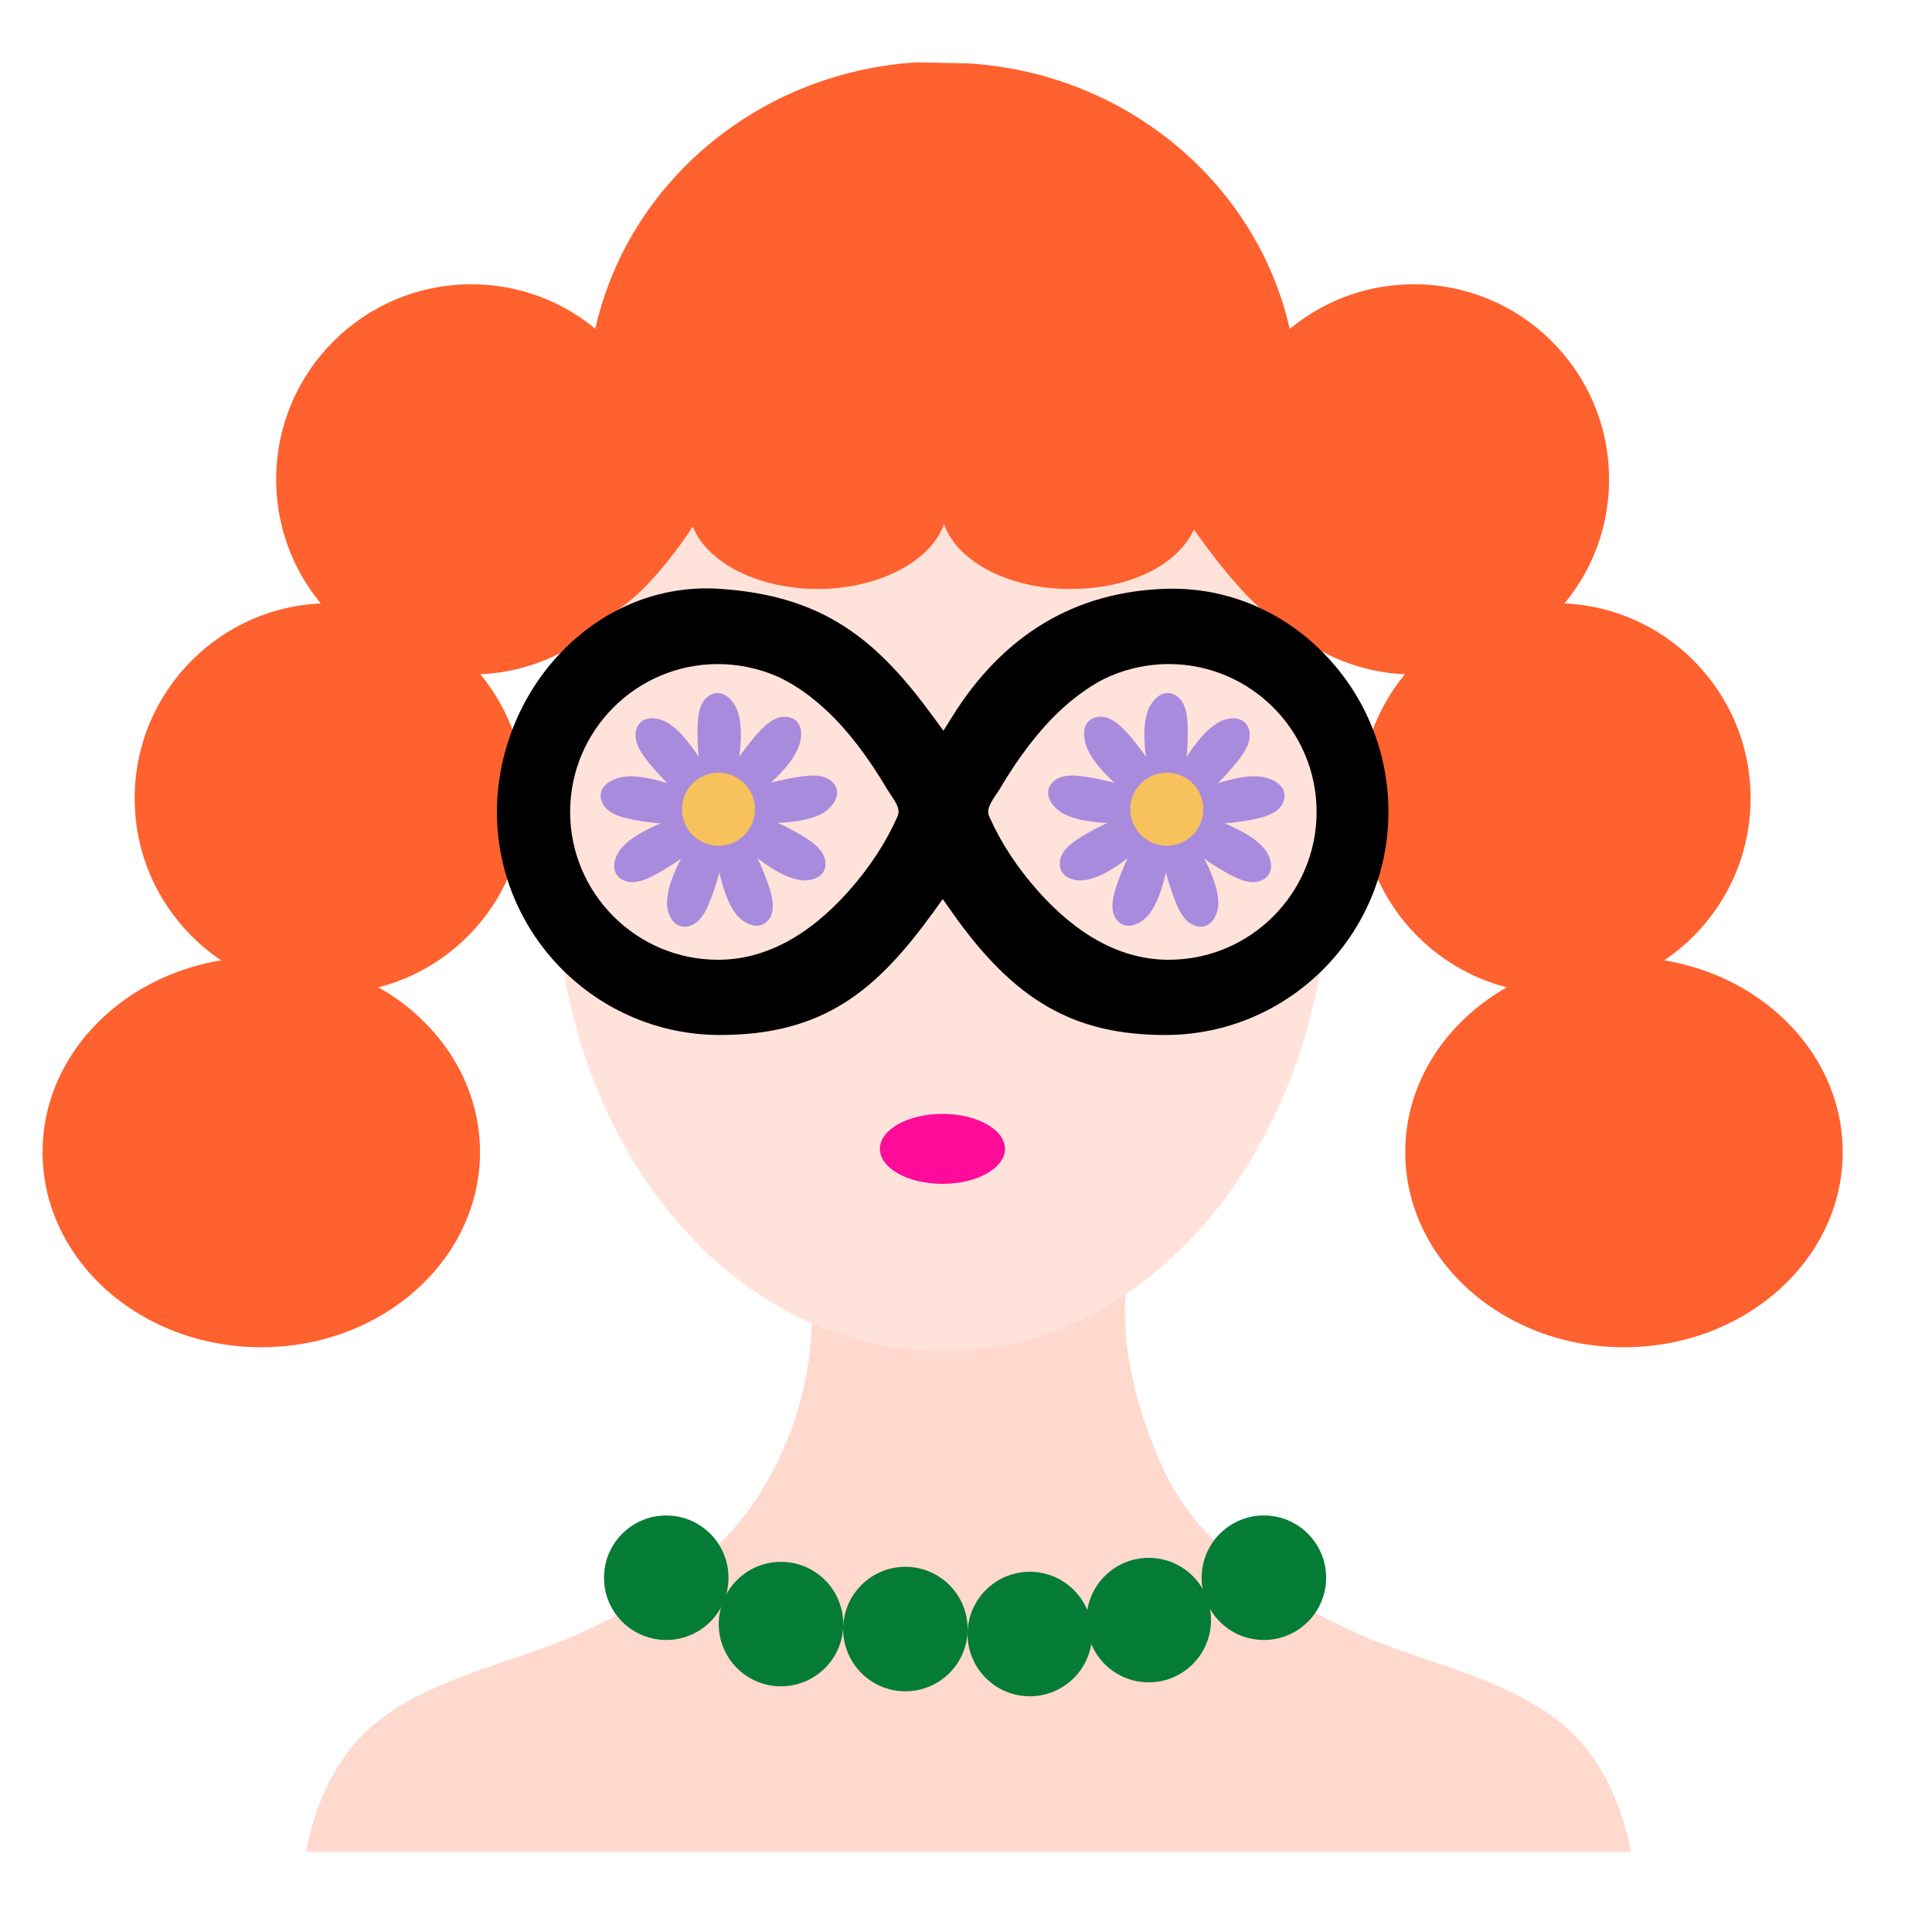
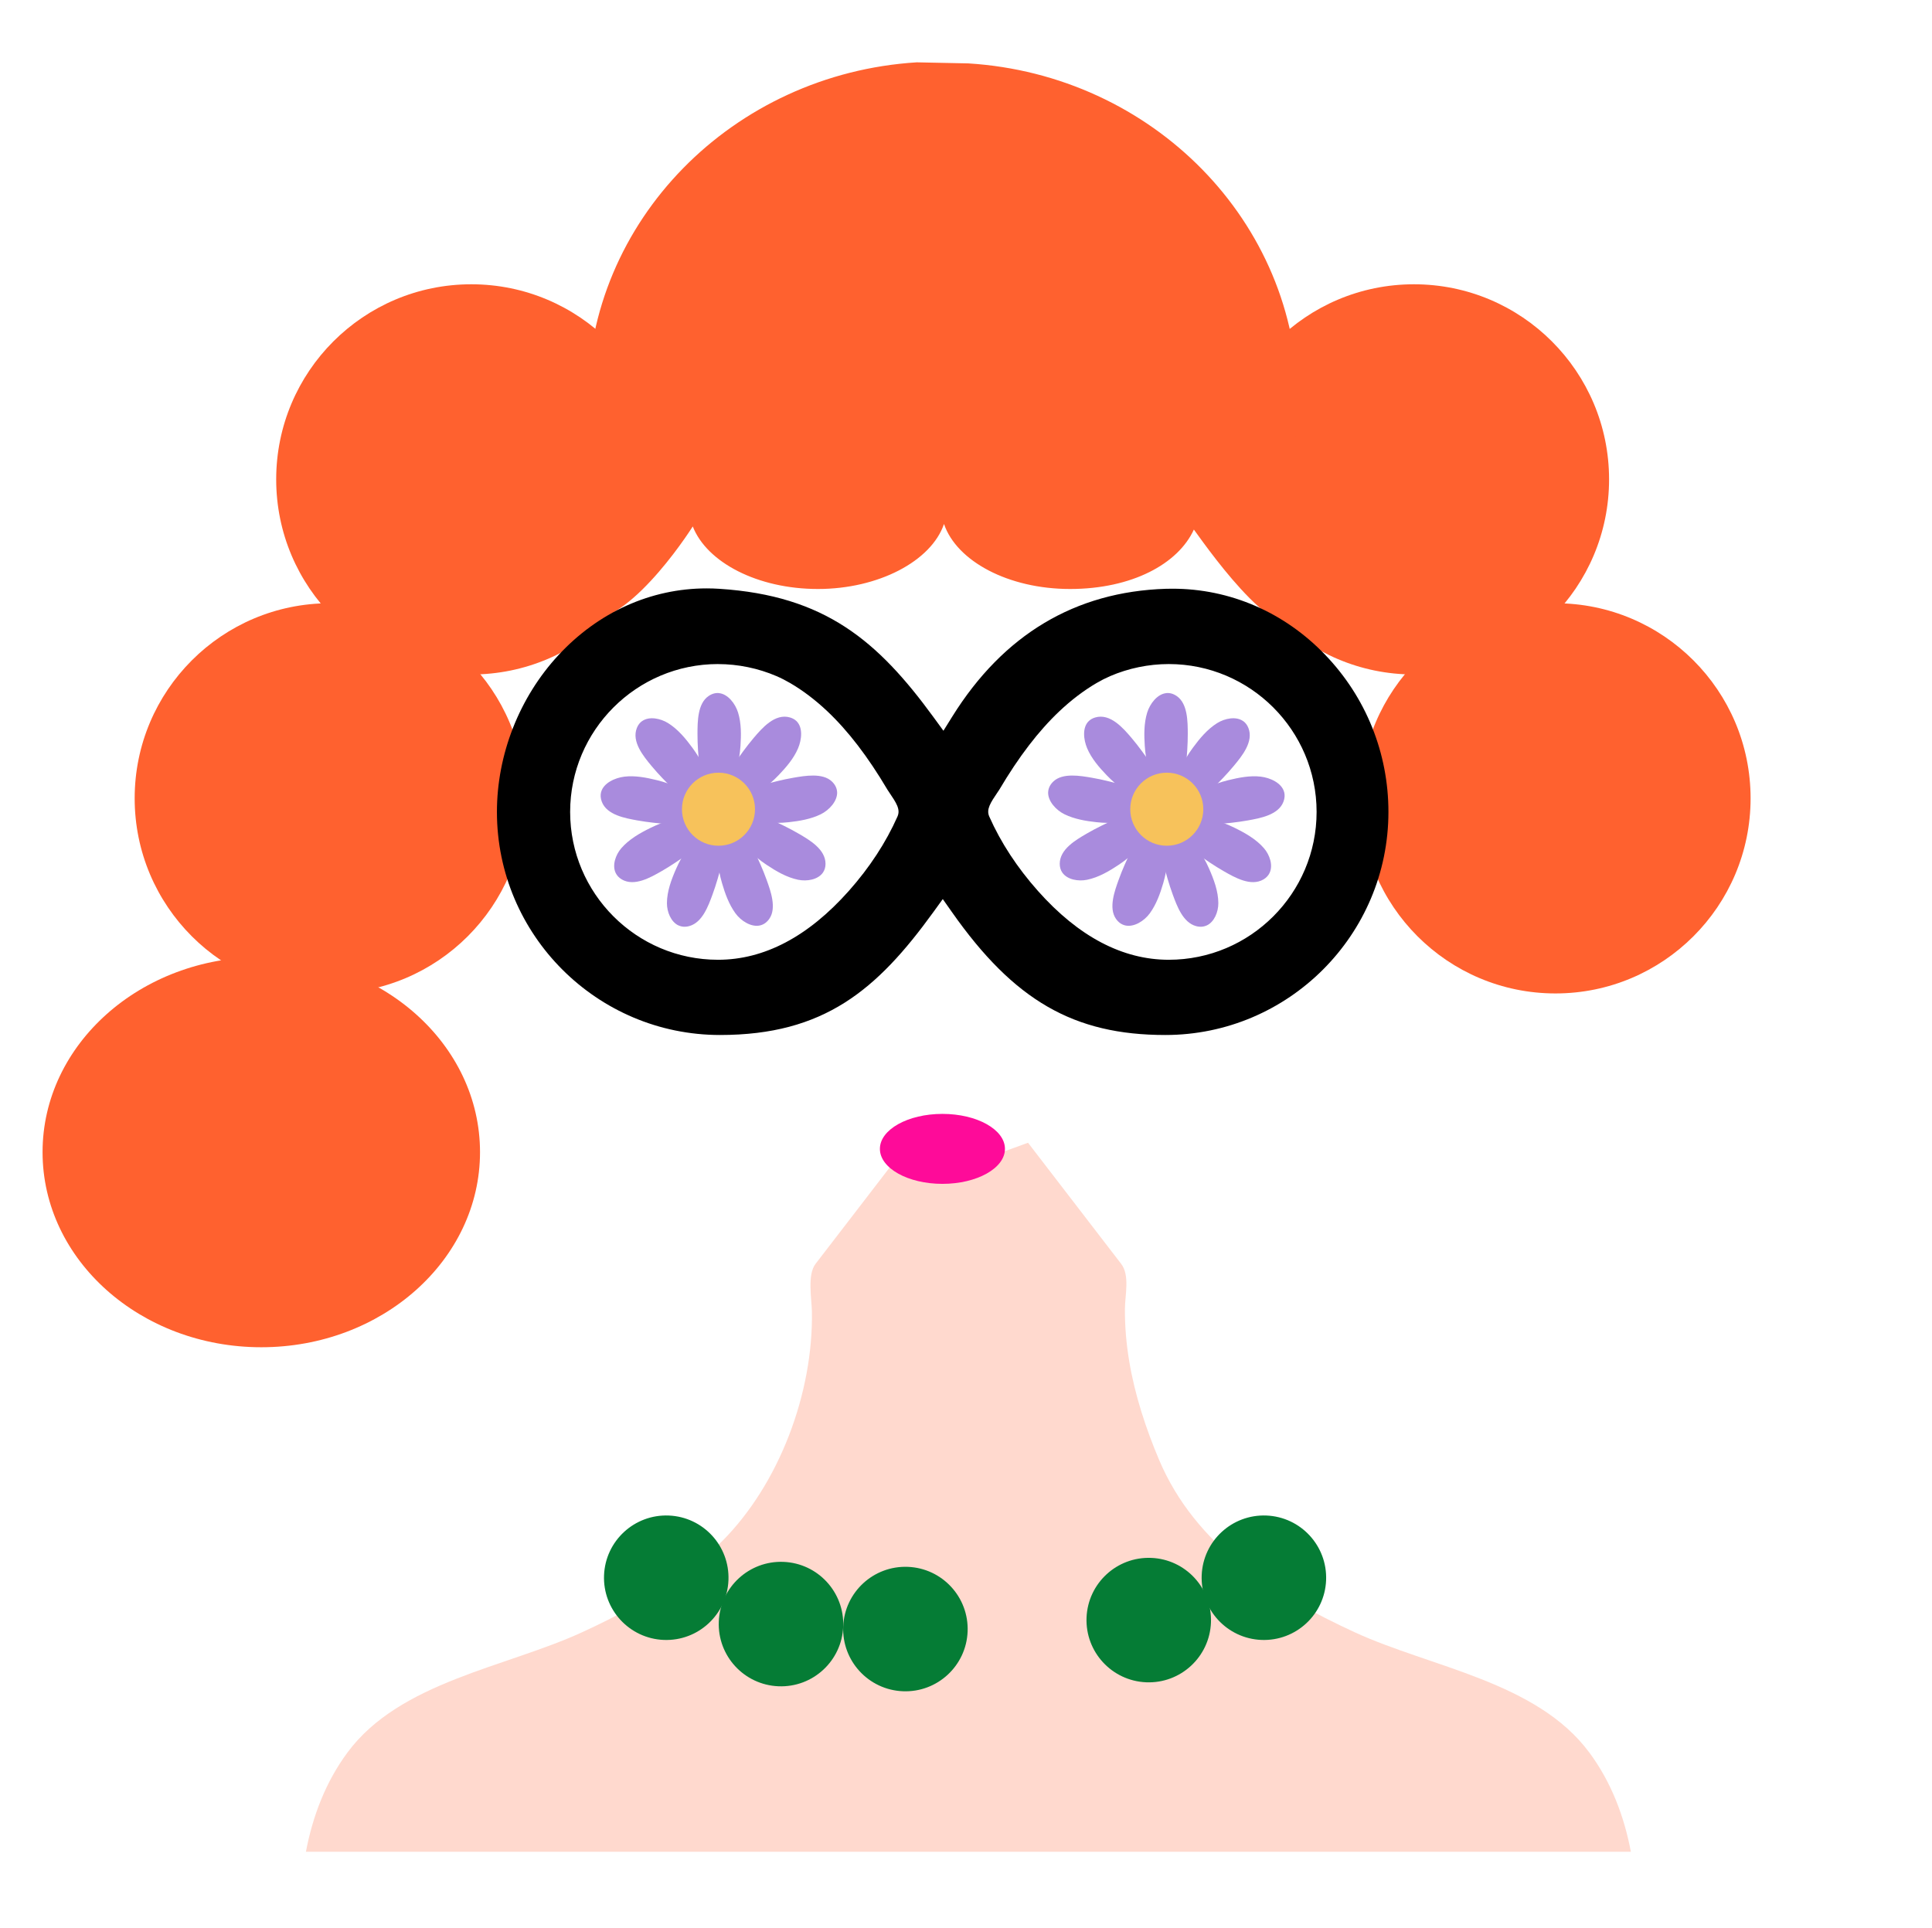
<svg xmlns="http://www.w3.org/2000/svg" fill="none" height="100%" overflow="visible" preserveAspectRatio="none" style="display: block;" viewBox="0 0 456 455" width="100%">
  <g id="loop-04 1">
    <path d="M375.099 413.651C362.738 396.95 337.727 393.559 319.75 385.286C300.637 376.494 282.118 364.749 273.586 344.613C270.455 337.215 267.858 329.314 266.522 321.293C265.832 317.168 265.469 312.983 265.513 308.806C265.543 305.705 266.693 301.001 264.623 298.322L242.639 269.735L228.557 274.869L214.475 269.735C214.475 269.735 192.491 298.315 192.491 298.322C190.502 300.904 191.578 306.588 191.63 309.593C191.964 328.72 183.988 350.222 170.396 363.829C162.679 371.553 153.301 377.407 143.597 382.296C141.541 383.335 139.464 384.329 137.372 385.286C119.394 393.559 94.383 396.95 82.022 413.651C76.858 420.625 73.801 428.683 72.206 437.089H384.923C383.335 428.683 380.278 420.625 375.107 413.651H375.099Z" fill="#FFD9CE" id="Vector" />
-     <path d="M313.814 208.524C311.789 269.446 272.903 318.889 222.436 318.889C171.969 318.889 132.341 269.461 131.058 208.524C128.869 104.459 171.969 98.16 222.436 98.16C272.903 98.16 317.094 109.697 313.814 208.524Z" fill="#FFE3DA" id="Vector_2" />
    <path d="M222.436 279.44C230.586 279.44 237.194 275.743 237.194 271.182C237.194 266.621 230.586 262.924 222.436 262.924C214.286 262.924 207.679 266.621 207.679 271.182C207.679 275.743 214.286 279.44 222.436 279.44Z" fill="#FE0B99" id="Vector_3" />
    <g id="Group">
      <g id="Group_2">
        <path d="M333.728 159.207C359.163 159.207 379.781 138.589 379.781 113.155C379.781 87.72 359.163 67.102 333.728 67.102C308.294 67.102 287.676 87.72 287.676 113.155C287.676 138.589 308.294 159.207 333.728 159.207Z" fill="#FF612F" id="Vector_4" />
        <path d="M367.131 234.493C392.565 234.493 413.183 213.875 413.183 188.44C413.183 163.006 392.565 142.388 367.131 142.388C341.696 142.388 321.078 163.006 321.078 188.44C321.078 213.875 341.696 234.493 367.131 234.493Z" fill="#FF612F" id="Vector_5" />
-         <path d="M383.298 318.007C411.809 318.007 434.922 297.388 434.922 271.954C434.922 246.52 411.809 225.901 383.298 225.901C354.786 225.901 331.673 246.52 331.673 271.954C331.673 297.388 354.786 318.007 383.298 318.007Z" fill="#FF612F" id="Vector_6" />
      </g>
      <g id="Group_3">
        <path d="M111.24 159.207C136.674 159.207 157.293 138.589 157.293 113.155C157.293 87.72 136.674 67.102 111.24 67.102C85.806 67.102 65.188 87.72 65.188 113.155C65.188 138.589 85.806 159.207 111.24 159.207Z" fill="#FF612F" id="Vector_7" />
        <path d="M77.838 234.493C103.272 234.493 123.89 213.875 123.89 188.44C123.89 163.006 103.272 142.388 77.838 142.388C52.404 142.388 31.785 163.006 31.785 188.44C31.785 213.875 52.404 234.493 77.838 234.493Z" fill="#FF612F" id="Vector_8" />
        <path d="M61.671 318.006C90.182 318.006 113.296 297.388 113.296 271.954C113.296 246.519 90.182 225.901 61.671 225.901C33.159 225.901 10.046 246.519 10.046 271.954C10.046 297.388 33.159 318.006 61.671 318.006Z" fill="#FF612F" id="Vector_9" />
      </g>
    </g>
    <path d="M222.436 20.893C222.377 20.893 222.317 20.893 222.258 20.893C222.325 20.893 222.392 20.893 222.458 20.893C222.458 20.893 222.444 20.893 222.436 20.893Z" fill="black" id="Vector_10" />
    <path d="M303.976 113.511C305.497 107.471 306.306 101.172 306.306 94.688C306.306 52.33 271.983 17.673 228.594 14.965L216.374 14.713C172.985 17.421 138.663 52.07 138.663 94.435C138.663 100.92 139.471 107.219 140.992 113.258C143.033 121.383 131.013 138.648 135.42 145.593C144.954 150.897 159.697 130.227 163.51 124.262C166.827 132.742 178.794 139.026 193.055 139.026C207.315 139.026 219.817 132.46 222.807 123.683C225.797 132.453 237.98 139.026 252.559 139.026C267.138 139.026 278.082 133.106 281.784 124.996C286.229 131.139 303.204 155.134 309.541 145.837C313.948 138.893 301.928 121.635 303.969 113.503L303.976 113.511Z" fill="#FF612F" id="Vector_11" />
    <g id="Group_4">
      <g id="Group_5">
        <g id="Group_6">
          <g id="Group_7">
            <path d="M151.528 170.218C151.024 170.581 150.601 171.108 150.319 171.82C149.02 175.077 151.884 178.527 153.813 180.842C155.446 182.809 157.256 184.649 159.081 186.444C160.402 187.75 161.834 188.9 163.296 190.043C164.564 191.029 166.56 191.615 167.517 192.884C167.643 193.055 167.821 193.092 167.97 193.055C168.111 193.114 168.281 193.107 168.437 192.966C169.031 192.432 168.838 191.408 168.771 190.71C168.63 189.286 168.304 187.876 167.992 186.489C167.146 182.771 165.707 179.611 163.444 176.532C161.834 174.335 160.009 172.132 157.679 170.678C155.884 169.565 153.227 169.008 151.536 170.225L151.528 170.218Z" fill="#A98BDD" id="Vector_12" />
            <path d="M141.868 186.986C141.697 187.653 141.727 188.41 142.046 189.249C143.226 192.38 147.581 193.136 150.452 193.656C152.967 194.108 155.542 194.361 158.087 194.561C159.942 194.709 161.774 194.672 163.629 194.613C165.239 194.553 167.139 193.723 168.697 194.071C168.905 194.116 169.06 194.042 169.149 193.908C169.298 193.864 169.416 193.745 169.446 193.537C169.557 192.751 168.749 192.083 168.252 191.593C167.235 190.592 166.07 189.723 164.935 188.863C161.893 186.563 158.762 185.064 155.052 184.151C152.582 183.55 149.94 183.016 147.395 183.32C145.155 183.588 142.432 184.819 141.875 186.978L141.868 186.986Z" fill="#A98BDD" id="Vector_13" />
            <path d="M145.303 206.024C145.585 206.632 146.06 207.167 146.757 207.582C149.725 209.318 153.531 207.122 156.121 205.646C158.339 204.377 160.469 202.915 162.546 201.431C164.06 200.356 165.447 199.146 166.82 197.907C168.014 196.831 168.934 194.969 170.351 194.242C170.537 194.145 170.611 193.982 170.596 193.826C170.678 193.7 170.7 193.53 170.596 193.352C170.173 192.676 169.127 192.691 168.43 192.632C167.005 192.521 165.558 192.595 164.134 192.669C160.328 192.862 156.959 193.723 153.539 195.414C151.046 196.638 148.464 198.1 146.631 200.229C145.296 201.78 144.457 204.214 145.303 206.031V206.024Z" fill="#A98BDD" id="Vector_14" />
            <path d="M160.12 218.422C160.847 218.771 161.708 218.867 162.694 218.592C165.766 217.747 167.176 213.851 168.163 211.173C169.046 208.776 169.736 206.284 170.381 203.813C170.848 202.017 171.13 200.2 171.39 198.367C171.613 196.772 171.123 194.754 171.739 193.285C171.82 193.092 171.768 192.921 171.657 192.81C171.642 192.661 171.546 192.513 171.346 192.454C170.589 192.209 169.795 192.891 169.224 193.299C168.059 194.13 167.005 195.117 165.959 196.089C163.162 198.686 161.144 201.513 159.608 205.007C158.48 207.56 157.419 210.372 157.412 213.199C157.412 215.269 158.361 217.591 160.12 218.437V218.422Z" fill="#A98BDD" id="Vector_15" />
            <path d="M179.447 218.422C180.241 218.229 180.983 217.739 181.592 216.856C183.343 214.311 181.881 210.283 180.939 207.671C180.078 205.267 179.002 202.915 177.904 200.608C177.11 198.931 176.161 197.358 175.174 195.785C174.321 194.42 172.644 193.188 172.176 191.667C172.11 191.467 171.969 191.363 171.805 191.356C171.694 191.252 171.531 191.2 171.338 191.281C170.596 191.578 170.433 192.609 170.255 193.292C169.899 194.672 169.721 196.111 169.542 197.529C169.068 201.313 169.335 204.777 170.411 208.443C171.138 210.936 172.043 213.451 173.579 215.573C174.892 217.383 177.34 218.941 179.44 218.429L179.447 218.422Z" fill="#A98BDD" id="Vector_16" />
            <path d="M194.242 205.957C194.62 205.401 194.85 204.711 194.843 203.872C194.828 200.445 191.052 198.263 188.477 196.765C186.273 195.481 183.936 194.368 181.614 193.307C179.922 192.528 178.186 191.942 176.428 191.363C174.899 190.866 172.822 191 171.486 190.139C171.308 190.028 171.13 190.042 171.004 190.139C170.848 190.132 170.693 190.198 170.596 190.384C170.218 191.089 170.759 191.986 171.056 192.617C171.672 193.908 172.466 195.117 173.237 196.319C175.308 199.525 177.741 202.003 180.917 204.125C183.194 205.646 185.687 207.107 188.395 207.664C190.458 208.087 193.077 207.649 194.242 205.957Z" fill="#A98BDD" id="Vector_17" />
            <path d="M197.574 186.919C197.522 186.081 197.158 185.235 196.349 184.463C194.161 182.371 189.954 183.113 187.253 183.58C184.738 184.01 182.23 184.663 179.774 185.339C177.979 185.828 176.272 186.496 174.551 187.186C173.06 187.787 171.561 189.226 169.973 189.427C169.765 189.456 169.639 189.583 169.602 189.731C169.476 189.82 169.402 189.976 169.446 190.176C169.61 190.955 170.596 191.304 171.234 191.593C172.533 192.187 173.92 192.61 175.285 193.025C178.928 194.145 182.386 194.487 186.185 194.071C188.752 193.789 191.371 193.344 193.708 192.209C195.726 191.222 197.707 189.071 197.581 186.911L197.574 186.919Z" fill="#A98BDD" id="Vector_18" />
            <path d="M187.913 170.143C187.542 169.802 187.075 169.535 186.481 169.357C182.92 168.289 179.834 171.887 177.823 174.261C176.176 176.213 174.67 178.32 173.223 180.419C172.169 181.948 171.279 183.558 170.411 185.19C169.654 186.607 169.431 188.677 168.348 189.842C168.207 189.998 168.192 190.176 168.259 190.317C168.222 190.465 168.259 190.636 168.43 190.762C169.053 191.252 170.032 190.881 170.715 190.695C172.095 190.31 173.423 189.746 174.736 189.189C178.246 187.705 181.117 185.747 183.758 182.987C185.561 181.102 187.342 179.047 188.366 176.628C189.219 174.603 189.583 171.672 187.921 170.143H187.913Z" fill="#A98BDD" id="Vector_19" />
            <path d="M169.706 163.599C168.927 163.518 168.096 163.711 167.243 164.289C164.631 166.063 164.638 170.359 164.624 173.178C164.616 175.73 164.816 178.312 165.054 180.85C165.225 182.697 165.581 184.5 165.966 186.318C166.3 187.891 167.458 189.62 167.376 191.215C167.369 191.43 167.473 191.571 167.614 191.638C167.68 191.771 167.821 191.875 168.029 191.868C168.823 191.838 169.335 190.925 169.736 190.354C170.544 189.174 171.197 187.883 171.85 186.615C173.586 183.224 174.521 179.878 174.773 176.064C174.944 173.452 174.981 170.737 174.21 168.214C173.557 166.1 171.828 163.829 169.706 163.607V163.599Z" fill="#A98BDD" id="Vector_20" />
          </g>
          <path d="M178.201 191.007C178.201 195.77 174.343 199.629 169.58 199.629C164.816 199.629 160.958 195.77 160.958 191.007C160.958 186.244 164.816 182.386 169.58 182.386C174.343 182.386 178.201 186.244 178.201 191.007Z" fill="#F7C25B" id="Vector_21" />
        </g>
        <g id="Group_8">
          <g id="Group_9">
            <path d="M293.44 170.217C293.945 170.581 294.368 171.108 294.65 171.82C295.948 175.077 293.084 178.527 291.155 180.842C289.523 182.808 287.713 184.648 285.887 186.444C284.567 187.75 283.135 188.9 281.673 190.042C280.404 191.029 278.409 191.615 277.451 192.884C277.325 193.055 277.147 193.092 276.999 193.055C276.858 193.114 276.687 193.107 276.531 192.966C275.938 192.431 276.131 191.407 276.198 190.71C276.339 189.286 276.665 187.876 276.977 186.488C277.822 182.771 279.262 179.61 281.525 176.531C283.135 174.335 284.96 172.132 287.29 170.677C289.085 169.565 291.741 169.008 293.433 170.225L293.44 170.217Z" fill="#A98BDD" id="Vector_22" />
            <path d="M303.1 186.985C303.271 187.653 303.241 188.41 302.922 189.248C301.743 192.379 297.387 193.136 294.516 193.656C292.001 194.108 289.426 194.36 286.881 194.561C285.027 194.709 283.194 194.672 281.339 194.613C279.729 194.553 277.83 193.722 276.272 194.071C276.064 194.116 275.908 194.041 275.819 193.908C275.671 193.863 275.552 193.745 275.522 193.537C275.411 192.75 276.22 192.083 276.717 191.593C277.733 190.591 278.898 189.723 280.033 188.863C283.075 186.563 286.206 185.064 289.916 184.151C292.387 183.55 295.028 183.016 297.573 183.32C299.814 183.587 302.537 184.819 303.093 186.978L303.1 186.985Z" fill="#A98BDD" id="Vector_23" />
            <path d="M299.665 206.024C299.383 206.632 298.909 207.166 298.211 207.582C295.243 209.318 291.437 207.122 288.848 205.645C286.629 204.377 284.5 202.915 282.422 201.431C280.909 200.355 279.521 199.146 278.149 197.907C276.954 196.831 276.034 194.969 274.617 194.242C274.432 194.145 274.357 193.982 274.372 193.826C274.291 193.7 274.268 193.529 274.372 193.351C274.795 192.676 275.841 192.691 276.539 192.632C277.963 192.52 279.41 192.595 280.835 192.669C284.641 192.862 288.009 193.722 291.43 195.414C293.923 196.638 296.505 198.1 298.337 200.229C299.673 201.78 300.511 204.213 299.665 206.031V206.024Z" fill="#A98BDD" id="Vector_24" />
            <path d="M284.849 218.422C284.122 218.77 283.261 218.867 282.274 218.592C279.202 217.746 277.793 213.851 276.806 211.173C275.923 208.776 275.233 206.283 274.588 203.813C274.12 202.017 273.838 200.199 273.578 198.367C273.356 196.772 273.846 194.753 273.23 193.284C273.148 193.092 273.2 192.921 273.311 192.81C273.326 192.661 273.423 192.513 273.623 192.453C274.38 192.209 275.174 192.891 275.745 193.299C276.91 194.13 277.963 195.117 279.01 196.089C281.807 198.686 283.825 201.513 285.361 205.007C286.488 207.559 287.549 210.371 287.557 213.198C287.557 215.268 286.607 217.591 284.849 218.436V218.422Z" fill="#A98BDD" id="Vector_25" />
            <path d="M265.521 218.422C264.727 218.229 263.985 217.739 263.377 216.856C261.626 214.311 263.087 210.282 264.03 207.671C264.89 205.267 265.966 202.915 267.064 200.607C267.858 198.931 268.808 197.358 269.795 195.785C270.648 194.42 272.325 193.188 272.792 191.667C272.859 191.467 273 191.363 273.163 191.355C273.274 191.251 273.437 191.2 273.63 191.281C274.372 191.578 274.536 192.609 274.714 193.292C275.07 194.672 275.248 196.111 275.426 197.528C275.901 201.312 275.634 204.777 274.558 208.442C273.831 210.935 272.926 213.451 271.39 215.573C270.076 217.383 267.628 218.941 265.528 218.429L265.521 218.422Z" fill="#A98BDD" id="Vector_26" />
            <path d="M250.726 205.957C250.348 205.401 250.118 204.711 250.125 203.872C250.14 200.444 253.917 198.263 256.491 196.764C258.695 195.481 261.032 194.368 263.354 193.307C265.046 192.528 266.782 191.942 268.54 191.363C270.069 190.866 272.146 190.999 273.482 190.139C273.66 190.027 273.838 190.042 273.964 190.139C274.12 190.131 274.276 190.198 274.372 190.384C274.75 191.088 274.209 191.986 273.912 192.617C273.296 193.908 272.502 195.117 271.731 196.319C269.661 199.524 267.227 202.002 264.052 204.124C261.774 205.645 259.281 207.107 256.573 207.664C254.51 208.086 251.891 207.649 250.726 205.957Z" fill="#A98BDD" id="Vector_27" />
            <path d="M247.395 186.919C247.447 186.08 247.81 185.234 248.619 184.463C250.808 182.371 255.015 183.113 257.715 183.58C260.231 184.01 262.738 184.663 265.194 185.338C266.99 185.828 268.696 186.496 270.418 187.186C271.909 187.787 273.408 189.226 274.995 189.426C275.203 189.456 275.329 189.582 275.366 189.731C275.493 189.82 275.567 189.976 275.522 190.176C275.359 190.955 274.372 191.304 273.734 191.593C272.436 192.187 271.048 192.609 269.683 193.025C266.04 194.145 262.583 194.487 258.784 194.071C256.217 193.789 253.598 193.344 251.261 192.209C249.242 191.222 247.261 189.07 247.388 186.911L247.395 186.919Z" fill="#A98BDD" id="Vector_28" />
            <path d="M257.048 170.143C257.419 169.802 257.886 169.535 258.48 169.357C262.041 168.288 265.128 171.887 267.138 174.261C268.785 176.212 270.292 178.32 271.738 180.419C272.792 181.948 273.682 183.558 274.55 185.19C275.307 186.607 275.53 188.677 276.613 189.842C276.754 189.998 276.769 190.176 276.702 190.317C276.739 190.465 276.702 190.636 276.531 190.762C275.908 191.252 274.929 190.881 274.246 190.695C272.866 190.309 271.538 189.746 270.225 189.189C266.715 187.705 263.844 185.746 261.203 182.986C259.4 181.102 257.619 179.047 256.595 176.628C255.742 174.602 255.378 171.672 257.04 170.143H257.048Z" fill="#A98BDD" id="Vector_29" />
            <path d="M275.263 163.599C276.042 163.518 276.873 163.71 277.726 164.289C280.338 166.062 280.33 170.358 280.345 173.178C280.352 175.73 280.152 178.312 279.915 180.85C279.744 182.697 279.388 184.5 279.002 186.318C278.668 187.891 277.511 189.619 277.592 191.215C277.6 191.43 277.496 191.571 277.355 191.637C277.288 191.771 277.147 191.875 276.939 191.867C276.146 191.838 275.634 190.925 275.233 190.354C274.424 189.174 273.771 187.883 273.118 186.614C271.382 183.224 270.447 179.878 270.195 176.064C270.024 173.452 269.987 170.737 270.759 168.214C271.412 166.1 273.141 163.829 275.263 163.607V163.599Z" fill="#A98BDD" id="Vector_30" />
          </g>
          <path d="M266.767 191.007C266.767 195.77 270.626 199.628 275.389 199.628C280.152 199.628 284.01 195.77 284.01 191.007C284.01 186.244 280.152 182.385 275.389 182.385C270.626 182.385 266.767 186.244 266.767 191.007Z" fill="#F7C25B" id="Vector_31" />
        </g>
      </g>
      <path d="M275.033 244.301C253.464 244.301 239.345 236.169 224.692 215.306L222.518 212.219L220.307 215.276C207.004 233.662 194.502 244.301 169.943 244.301C140.911 244.301 117.287 220.678 117.287 191.645C117.287 178.105 122.57 164.631 131.77 154.681C141.193 144.494 153.628 138.885 166.775 138.885C167.769 138.885 168.771 138.915 169.773 138.982C194.739 140.592 207.211 151.305 220.322 169.268L222.674 172.488L224.781 169.105C236.822 149.799 253.761 139.672 275.129 138.982C275.663 138.967 276.198 138.959 276.724 138.959C290.31 138.959 303.116 144.502 312.783 154.57C322.399 164.586 327.704 177.748 327.704 191.645C327.704 220.678 304.08 244.301 275.048 244.301H275.033ZM275.864 156.744C271.13 156.744 266.345 157.731 262.026 159.593C260.951 160.06 259.867 160.609 258.814 161.225C255.802 162.991 252.849 165.232 250.044 167.881C245.117 172.54 240.473 178.602 235.851 186.414C235.791 186.518 235.658 186.711 235.487 186.956C233.773 189.494 232.742 191.029 233.491 192.736C236.207 198.872 240.08 204.785 244.984 210.305C254.562 221.078 264.95 226.546 275.849 226.546C295.095 226.546 310.75 210.891 310.75 191.645C310.75 172.399 295.095 156.744 275.849 156.744H275.864ZM169.468 156.744C150.222 156.744 134.567 172.399 134.567 191.645C134.567 210.891 150.222 226.546 169.468 226.546C180.375 226.546 190.755 221.078 200.333 210.305C205.238 204.785 209.103 198.872 211.826 192.736C212.583 191.037 211.544 189.501 209.83 186.963C209.667 186.719 209.534 186.526 209.467 186.414C204.845 178.609 200.2 172.547 195.273 167.888C192.469 165.239 189.523 162.999 186.504 161.233C185.45 160.617 184.374 160.068 183.291 159.6C178.973 157.738 174.195 156.751 169.454 156.751L169.468 156.744Z" fill="black" id="Vector_32" />
    </g>
    <g id="Group 39930">
      <circle cx="157.251" cy="372.409" fill="#057C35" id="Ellipse 36" r="14.694" transform="rotate(2.29 157.251 372.409)" />
      <circle cx="184.334" cy="383.349" fill="#057C35" id="Ellipse 37" r="14.694" transform="rotate(2.29 184.334 383.349)" />
      <circle cx="213.698" cy="384.524" fill="#057C35" id="Ellipse 38" r="14.694" transform="rotate(2.29 213.698 384.524)" />
-       <circle cx="243.062" cy="385.698" fill="#057C35" id="Ellipse 39" r="14.694" transform="rotate(2.29 243.062 385.698)" />
      <circle cx="271.134" cy="382.409" fill="#057C35" id="Ellipse 40" r="14.694" transform="rotate(2.29 271.134 382.409)" />
      <circle cx="298.311" cy="372.409" fill="#057C35" id="Ellipse 41" r="14.694" transform="rotate(2.29 298.311 372.409)" />
    </g>
  </g>
</svg>